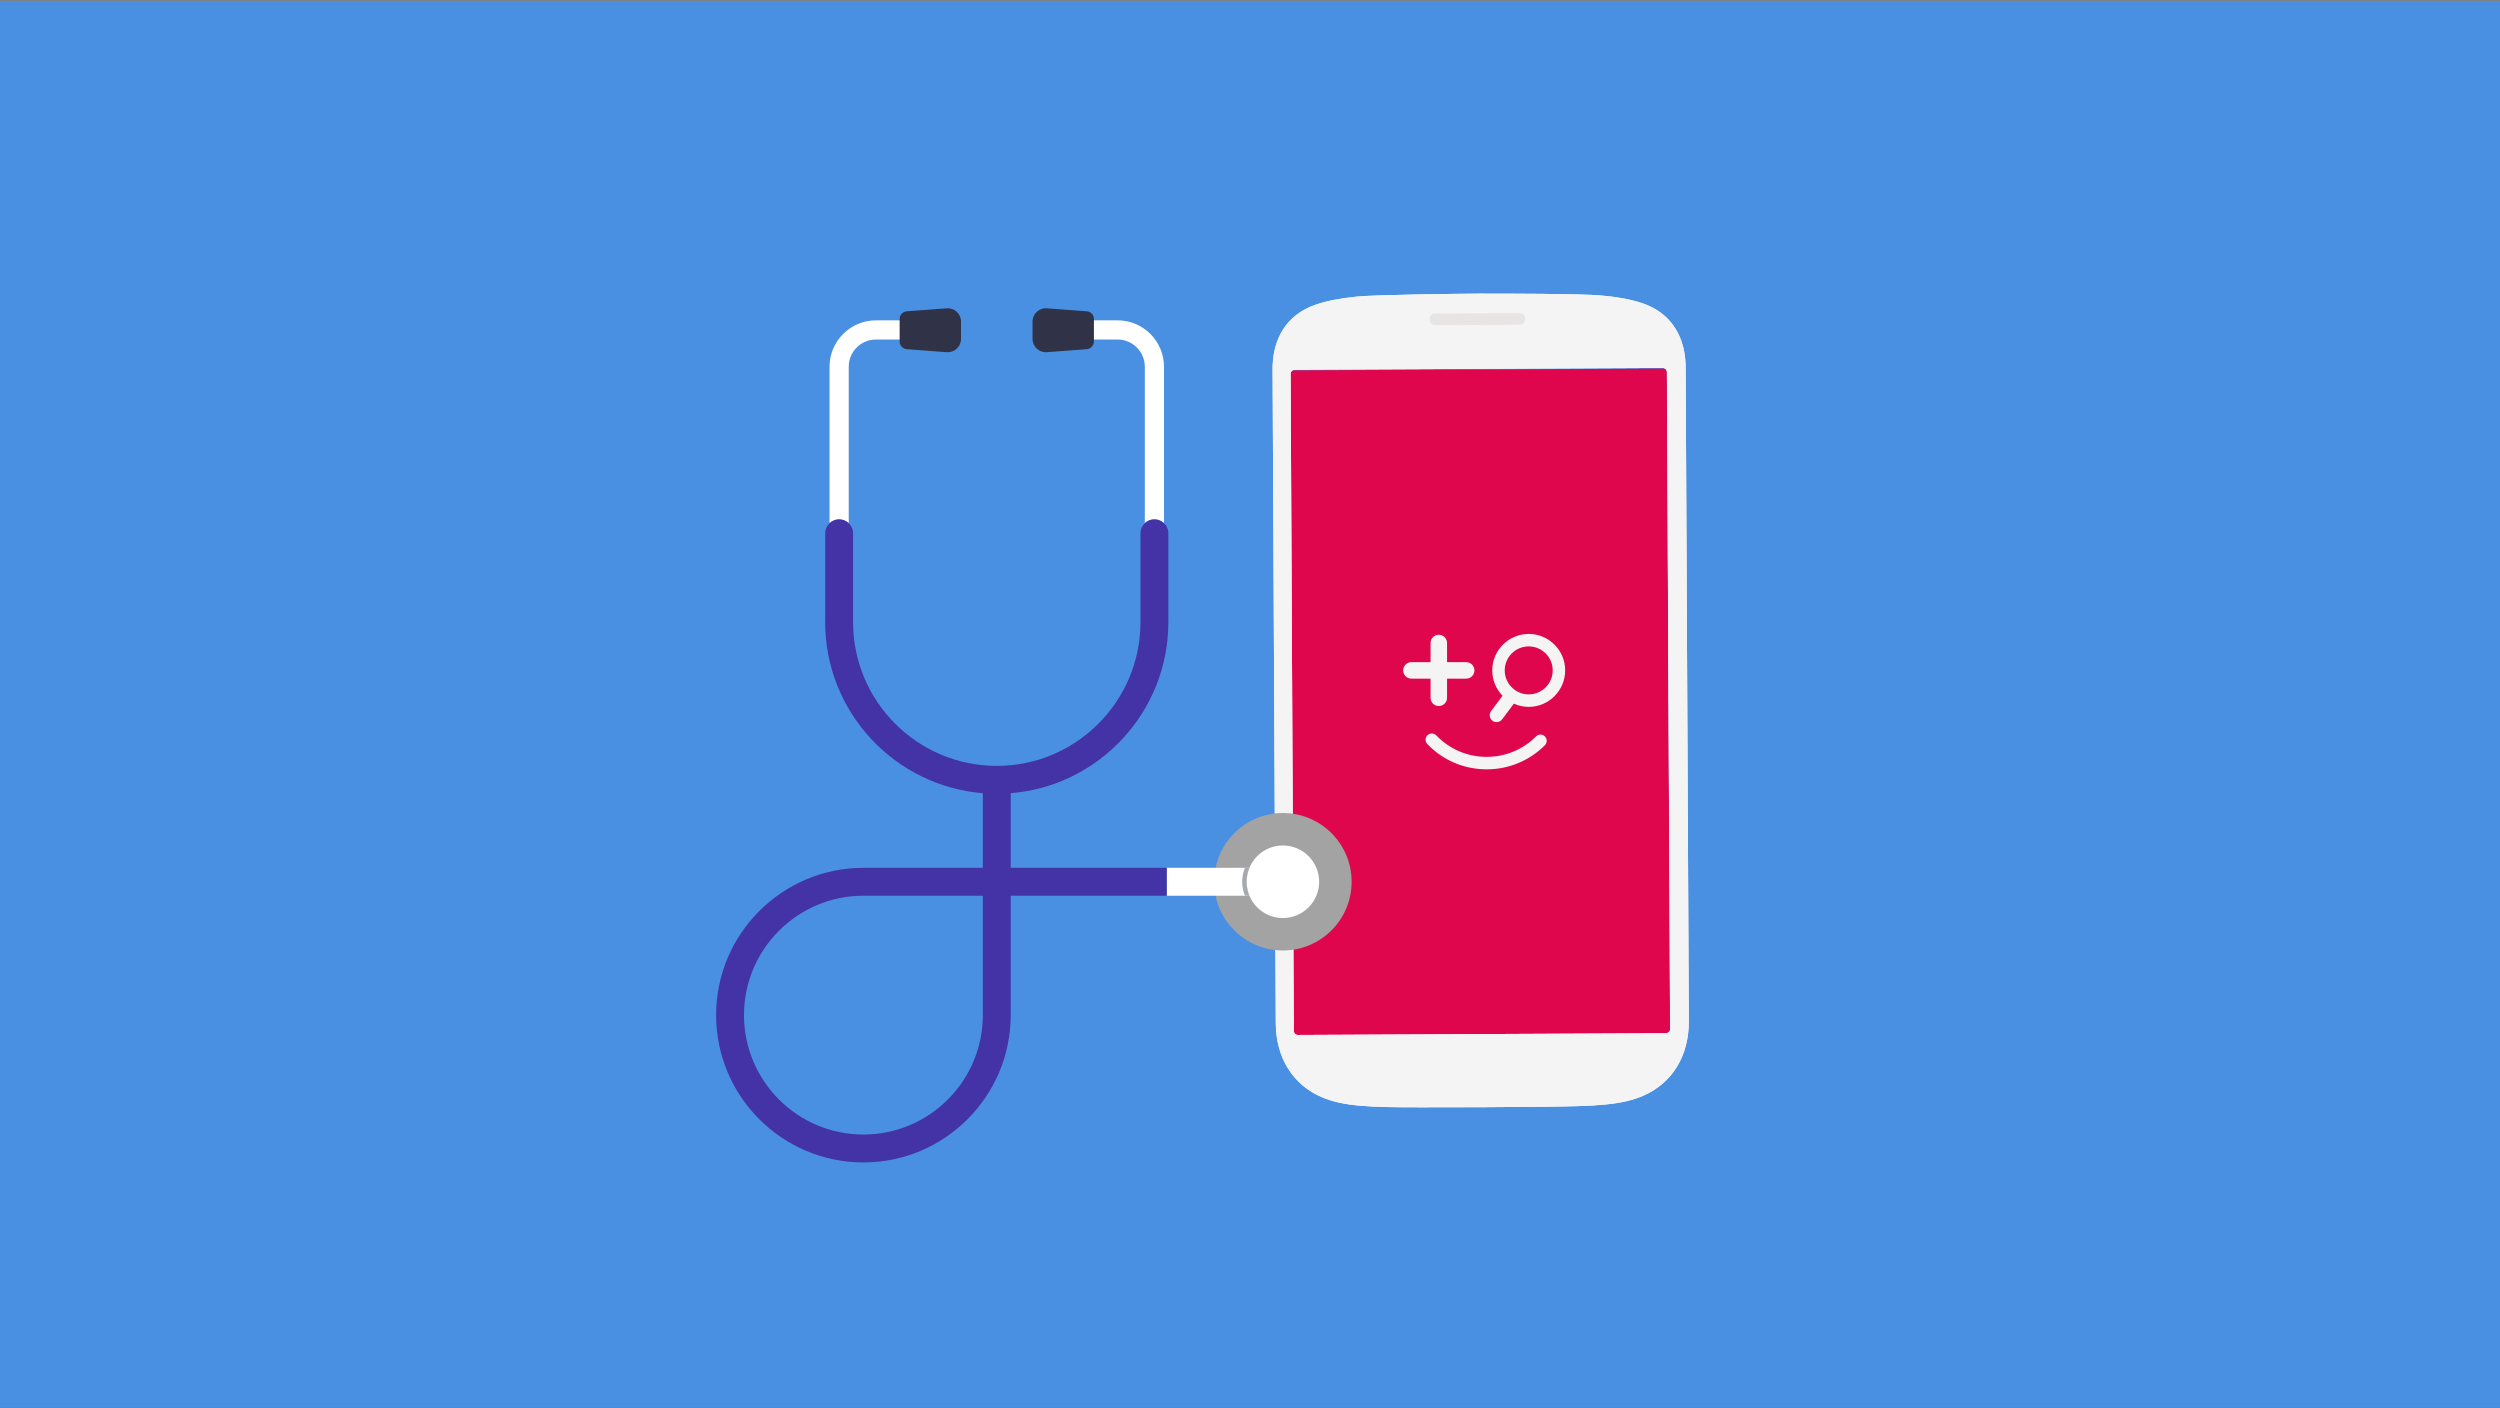
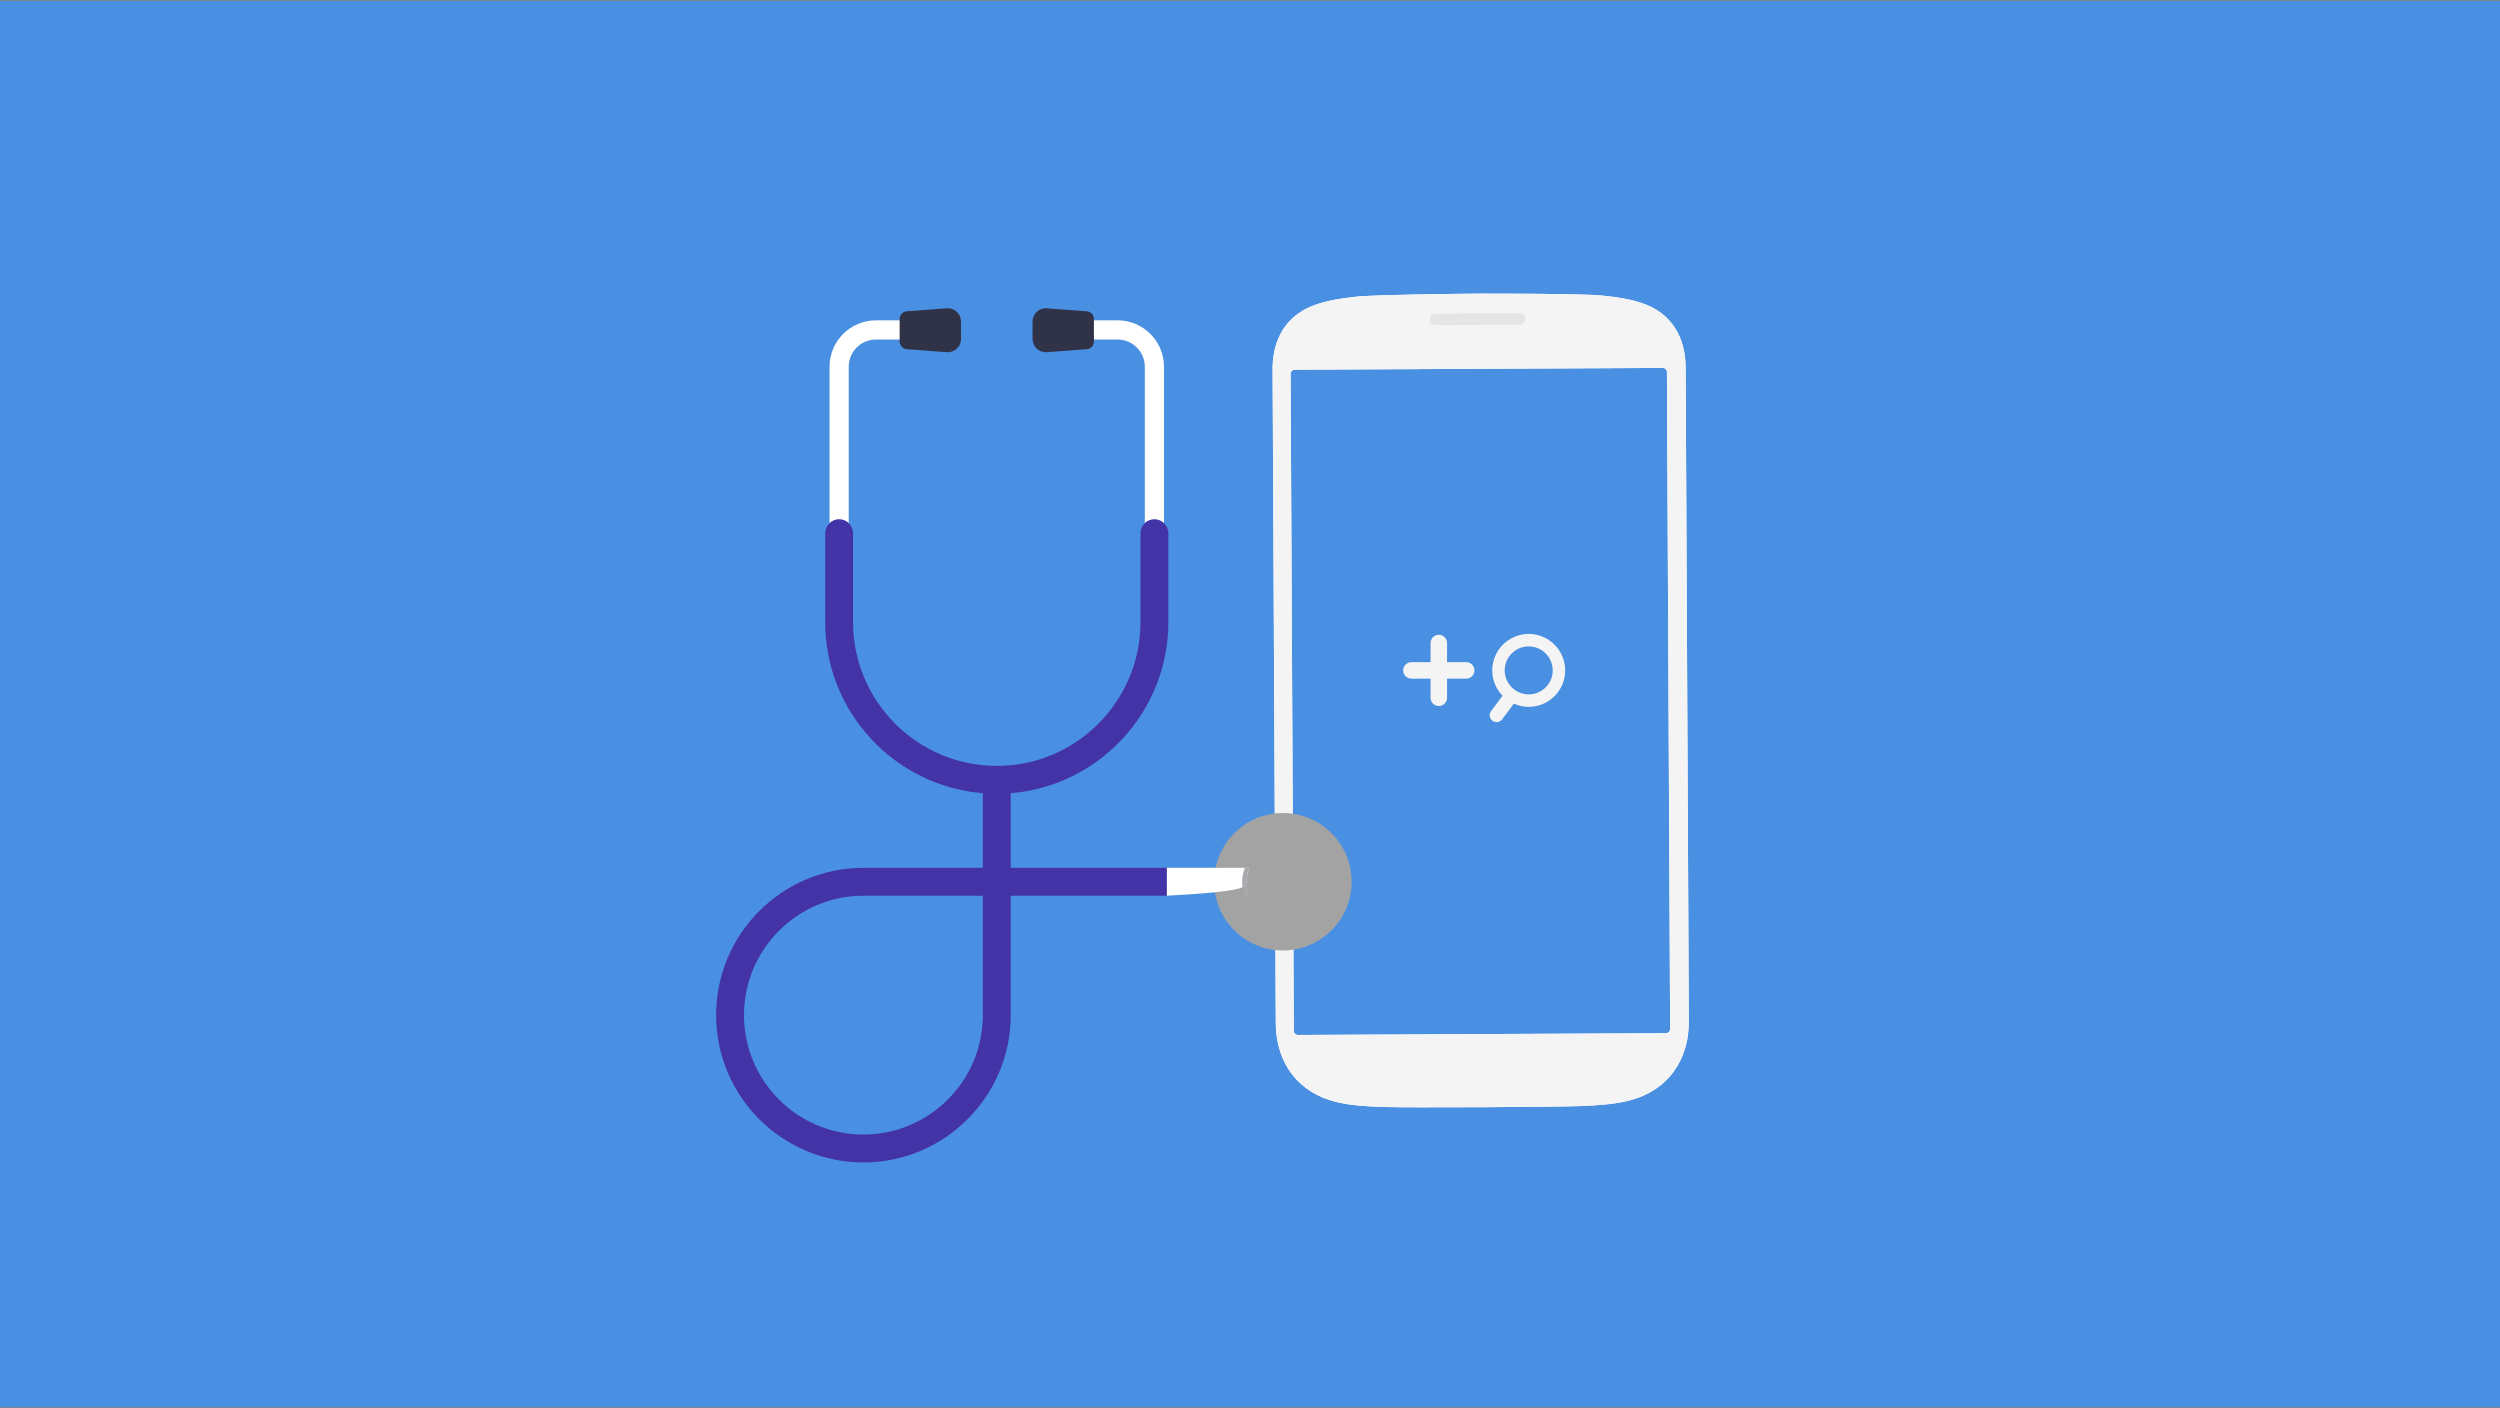
<svg xmlns="http://www.w3.org/2000/svg" width="1440px" height="811px" viewBox="0 0 1440 811" version="1.1">
  <rect x="0" y="0" width="1440" height="811" fill="#808080" stroke="none" />
  <title>Top Illustration</title>
  <desc>Created with Sketch.</desc>
  <g id="How-Does-Doctorpedia-Work" stroke="none" stroke-width="1" fill="none" fill-rule="evenodd">
    <g id="How-Does-Doctorpedia-Work?---Desktop" transform="translate(0, -83)">
      <g id="Top-Illustration" transform="translate(-0.062, 83.551)">
        <polygon id="Fill-1" fill="#4A90E2" points="0.062 810 1440.606 810 1440.606 2.27373675e-13 0.062 2.27373675e-13" />
        <g id="Illustration" transform="translate(412.25, 168)">
-           <polygon id="Fill-2" fill="#DF064E" points="549.749 427.061 329.092 428.135 327.227 44.822 547.884 43.748" />
          <path d="M533.659,6.065 C527.313,3.942 519.829,2.538 510.106,1.647 C498.718,0.602 453.247,0.565 439.566,0.58 C425.902,0.698 380.436,1.178 369.054,2.333 C359.344,3.319 351.873,4.796 345.548,6.98 C329.033,12.68 320.255,26.552 320.83,45.986 L322.662,420.735 C322.759,440.757 332.485,456.339 349.345,463.491 C361.664,468.716 376.786,469.28 406.021,469.258 L409.135,469.257 C415.435,469.256 428.546,469.253 441.852,469.196 L441.857,469.196 C455.162,469.124 468.271,468.999 474.571,468.939 L477.688,468.909 C506.92,468.647 522.034,467.936 534.302,462.592 C551.092,455.276 560.665,439.6 560.568,419.578 L558.755,44.884 C559.139,25.391 550.226,11.605 533.659,6.065 Z M549.805,424.133 C549.811,425.47 548.733,426.558 547.393,426.565 L335.477,427.596 C334.139,427.603 333.05,426.524 333.043,425.187 L331.202,46.832 C331.196,45.497 332.275,44.407 333.613,44.4 L545.53,43.37 C546.868,43.363 547.957,44.442 547.963,45.779 L549.805,424.133 Z" id="Fill-3" fill="#FFFFFF" />
          <path d="M533.659,6.065 C527.313,3.942 519.829,2.538 510.106,1.647 C498.718,0.602 453.247,0.565 439.566,0.58 C425.902,0.698 380.436,1.178 369.054,2.333 C359.344,3.319 351.873,4.796 345.548,6.98 C329.033,12.68 320.255,26.552 320.83,45.986 L322.662,420.735 C322.759,440.757 332.485,456.339 349.345,463.491 C361.664,468.716 376.786,469.28 406.021,469.258 L409.135,469.257 C415.435,469.256 428.546,469.253 441.852,469.196 L441.857,469.196 C455.162,469.124 468.271,468.999 474.571,468.939 L477.688,468.909 C506.92,468.647 522.034,467.936 534.302,462.592 C551.092,455.276 560.665,439.6 560.568,419.578 L558.755,44.884 C559.139,25.391 550.226,11.605 533.659,6.065 Z M549.805,424.133 C549.811,425.47 548.733,426.558 547.393,426.565 L335.477,427.596 C334.139,427.603 333.05,426.524 333.043,425.187 L331.202,46.832 C331.196,45.497 332.275,44.407 333.613,44.4 L545.53,43.37 C546.868,43.363 547.957,44.442 547.963,45.779 L549.805,424.133 Z" id="Fill-5" fill="#F4F4F4" />
          <path d="M466.332,15.488 C466.34,17.155 464.975,18.525 463.299,18.533 L414.277,18.771 C412.601,18.78 411.224,17.423 411.216,15.756 L411.212,15.029 C411.204,13.362 412.568,11.994 414.244,11.985 L463.266,11.747 C464.942,11.739 466.32,13.095 466.328,14.76 L466.332,15.488 Z" id="Fill-7" fill="#FFFFFF" />
          <path d="M466.332,15.488 C466.34,17.155 464.975,18.525 463.299,18.533 L414.277,18.771 C412.601,18.78 411.224,17.423 411.216,15.756 L411.212,15.029 C411.204,13.362 412.568,11.994 414.244,11.985 L463.266,11.747 C464.942,11.739 466.32,13.095 466.328,14.76 L466.332,15.488 Z" id="Fill-9" fill="#E7E5E4" />
          <path d="M326.754,299.749 C324.021,299.749 321.352,300.026 318.774,300.553 C300.733,304.245 287.162,320.208 287.162,339.341 C287.162,358.473 300.733,374.436 318.774,378.128 C321.352,378.656 324.021,378.932 326.754,378.932 C348.62,378.932 366.345,361.206 366.345,339.341 C366.345,317.475 348.62,299.749 326.754,299.749" id="Fill-11" fill="#A3A3A3" />
          <path d="M76.678,132.812 L76.678,42.695 C76.678,34.046 83.715,27.009 92.364,27.009 L114.233,27.009 L114.233,15.962 L92.364,15.962 C77.623,15.962 65.631,27.954 65.631,42.695 L65.631,132.812 C67.071,131.445 69.012,130.601 71.154,130.601 C73.296,130.601 75.238,131.445 76.678,132.812" id="Fill-13" fill="#FFFFFF" />
          <path d="M258.276,132.812 L258.276,42.695 C258.276,27.954 246.283,15.962 231.543,15.962 L209.674,15.962 L209.674,27.009 L231.543,27.009 C240.192,27.009 247.229,34.046 247.229,42.695 L247.229,132.812 C248.668,131.445 250.61,130.601 252.752,130.601 C254.895,130.601 256.836,131.445 258.276,132.812" id="Fill-15" fill="#FFFFFF" />
          <path d="M153.92,416.164 C153.92,454.093 123.064,484.948 85.136,484.948 C47.208,484.948 16.351,454.093 16.351,416.164 C16.351,378.237 47.208,347.38 85.136,347.38 L153.92,347.38 L153.92,416.164 Z M260.784,189.833 L260.784,138.633 C260.784,136.339 259.817,134.275 258.276,132.812 C256.836,131.445 254.894,130.601 252.752,130.601 C250.609,130.601 248.668,131.445 247.228,132.812 C245.686,134.275 244.72,136.339 244.72,138.633 L244.72,189.833 C244.72,235.471 207.592,272.6 161.953,272.602 C116.315,272.6 79.186,235.471 79.186,189.833 L79.186,138.633 C79.186,136.339 78.22,134.275 76.678,132.811 C75.238,131.445 73.297,130.601 71.155,130.601 C69.013,130.601 67.072,131.445 65.632,132.811 C64.09,134.275 63.123,136.339 63.123,138.633 L63.123,189.833 C63.123,241.623 103.168,284.233 153.92,288.337 L153.92,331.317 L85.136,331.317 C38.35,331.317 0.289,369.379 0.289,416.164 C0.289,462.95 38.35,501.012 85.136,501.012 C131.921,501.012 169.984,462.95 169.984,416.164 L169.984,347.38 L259.939,347.38 L259.939,331.317 L169.984,331.317 L169.984,288.337 C220.738,284.235 260.784,241.624 260.784,189.833 Z" id="Fill-17" fill="#4432A7" />
-           <path d="M307.463,331.317 L259.939,331.317 L259.939,347.38 L307.469,347.38 C306.436,344.906 305.864,342.19 305.864,339.341 C305.864,336.497 306.434,333.788 307.463,331.317" id="Fill-19" fill="#FFFFFF" />
-           <path d="M326.754,318.451 C318.06,318.451 310.609,323.763 307.463,331.317 C306.434,333.787 305.864,336.497 305.864,339.341 C305.864,342.19 306.436,344.905 307.469,347.38 C310.619,354.927 318.066,360.231 326.754,360.231 C338.291,360.231 347.644,350.878 347.644,339.341 C347.644,327.804 338.291,318.451 326.754,318.451" id="Fill-21" fill="#FFFFFF" />
+           <path d="M307.463,331.317 L259.939,331.317 L259.939,347.38 C306.436,344.906 305.864,342.19 305.864,339.341 C305.864,336.497 306.434,333.788 307.463,331.317" id="Fill-19" fill="#FFFFFF" />
          <path d="M307.463,331.317 L304.896,331.317 C303.866,333.788 303.294,336.497 303.294,339.341 C303.294,342.19 303.866,344.906 304.899,347.38 L307.469,347.38 C306.436,344.906 305.864,342.19 305.864,339.341 C305.864,336.497 306.434,333.788 307.463,331.317" id="Fill-23" fill="#A7A9AC" />
          <path d="M133.139,9.034 L110.093,10.762 C107.787,10.935 106.005,12.857 106.005,15.169 L106.005,21.486 L106.005,28.179 C106.005,30.491 107.787,32.413 110.093,32.585 L133.139,34.314 C137.574,34.646 141.354,31.139 141.354,26.692 L141.354,21.486 L141.354,16.657 C141.354,12.209 137.574,8.701 133.139,9.034" id="Fill-25" fill="#303248" />
          <path d="M213.814,10.762 L190.768,9.034 C186.333,8.701 182.552,12.21 182.552,16.657 L182.552,21.486 L182.552,26.692 C182.552,31.138 186.333,34.647 190.768,34.314 L213.814,32.586 C216.119,32.413 217.902,30.492 217.902,28.18 L217.902,21.486 L217.902,15.169 C217.902,12.856 216.119,10.935 213.814,10.762" id="Fill-27" fill="#303248" />
          <path d="M411.814,222.347 L411.814,233.368 C411.814,235.996 413.939,238.12 416.567,238.12 C419.195,238.12 421.32,235.996 421.32,233.368 L421.32,222.347 L432.336,222.347 C434.965,222.347 437.089,220.222 437.089,217.595 C437.089,214.966 434.965,212.842 432.336,212.842 L421.32,212.842 L421.32,201.826 C421.32,199.197 419.195,197.073 416.567,197.073 C413.939,197.073 411.814,199.197 411.814,201.826 L411.814,212.842 L400.793,212.842 C398.165,212.842 396.04,214.966 396.04,217.595 C396.04,220.222 398.165,222.347 400.793,222.347 L411.814,222.347 Z" id="Fill-29" fill="#F4F4F4" />
-           <path d="M444.138,274.584 C431.116,274.584 418.972,269.412 409.945,260.022 C408.571,258.592 408.615,256.319 410.044,254.944 C411.475,253.569 413.749,253.614 415.123,255.045 C422.783,263.013 433.087,267.402 444.138,267.402 C454.886,267.402 464.992,263.217 472.593,255.616 C473.995,254.212 476.269,254.214 477.671,255.616 C479.074,257.019 479.074,259.292 477.67,260.694 C468.714,269.652 456.804,274.584 444.138,274.584" id="Fill-31" fill="#F4F4F4" />
          <path d="M468.35,231.417 C460.729,231.417 454.531,225.217 454.531,217.597 C454.531,209.976 460.729,203.776 468.35,203.776 C475.97,203.776 482.171,209.976 482.171,217.597 C482.171,225.217 475.97,231.417 468.35,231.417 M468.35,196.594 C456.77,196.594 447.349,206.017 447.349,217.597 C447.349,223.268 449.611,228.418 453.277,232.201 L446.673,241.046 C445.36,242.803 445.721,245.292 447.478,246.604 C448.192,247.137 449.025,247.393 449.851,247.393 C451.062,247.393 452.257,246.842 453.037,245.798 L459.781,236.764 C462.4,237.94 465.299,238.599 468.35,238.599 C479.931,238.599 489.353,229.178 489.353,217.597 C489.353,206.017 479.931,196.594 468.35,196.594" id="Fill-33" fill="#F4F4F4" />
        </g>
      </g>
    </g>
  </g>
</svg>